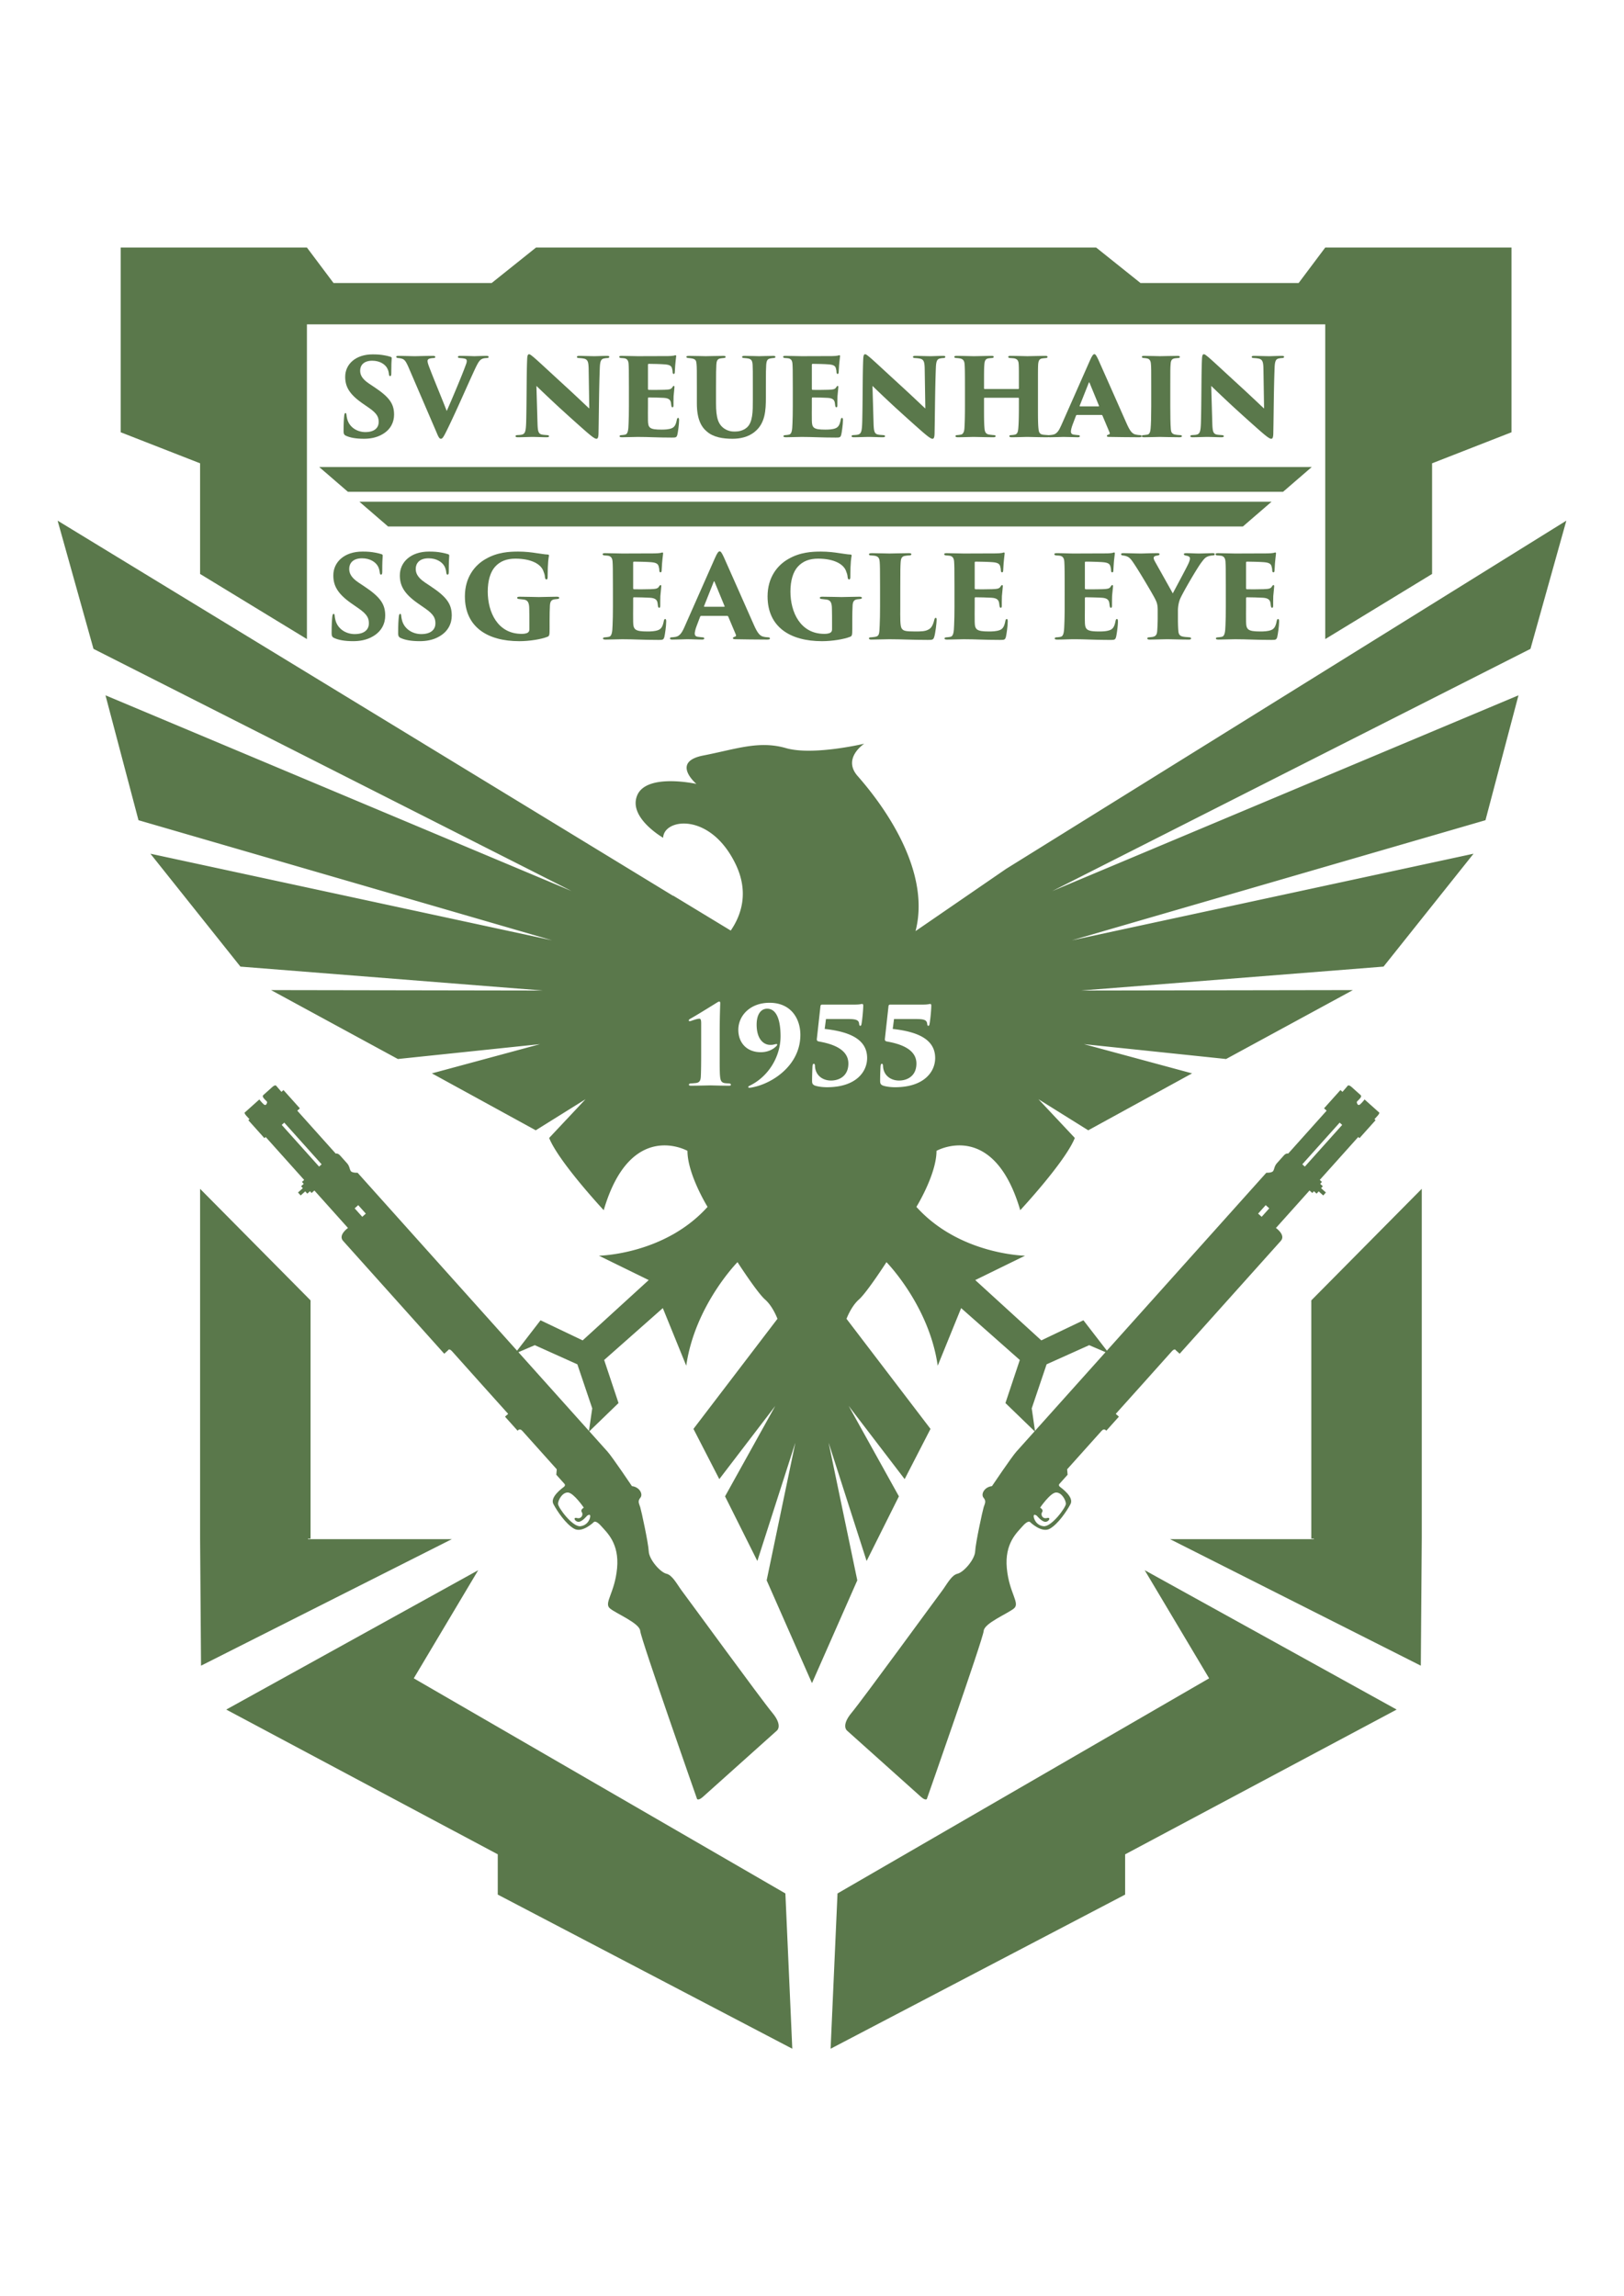
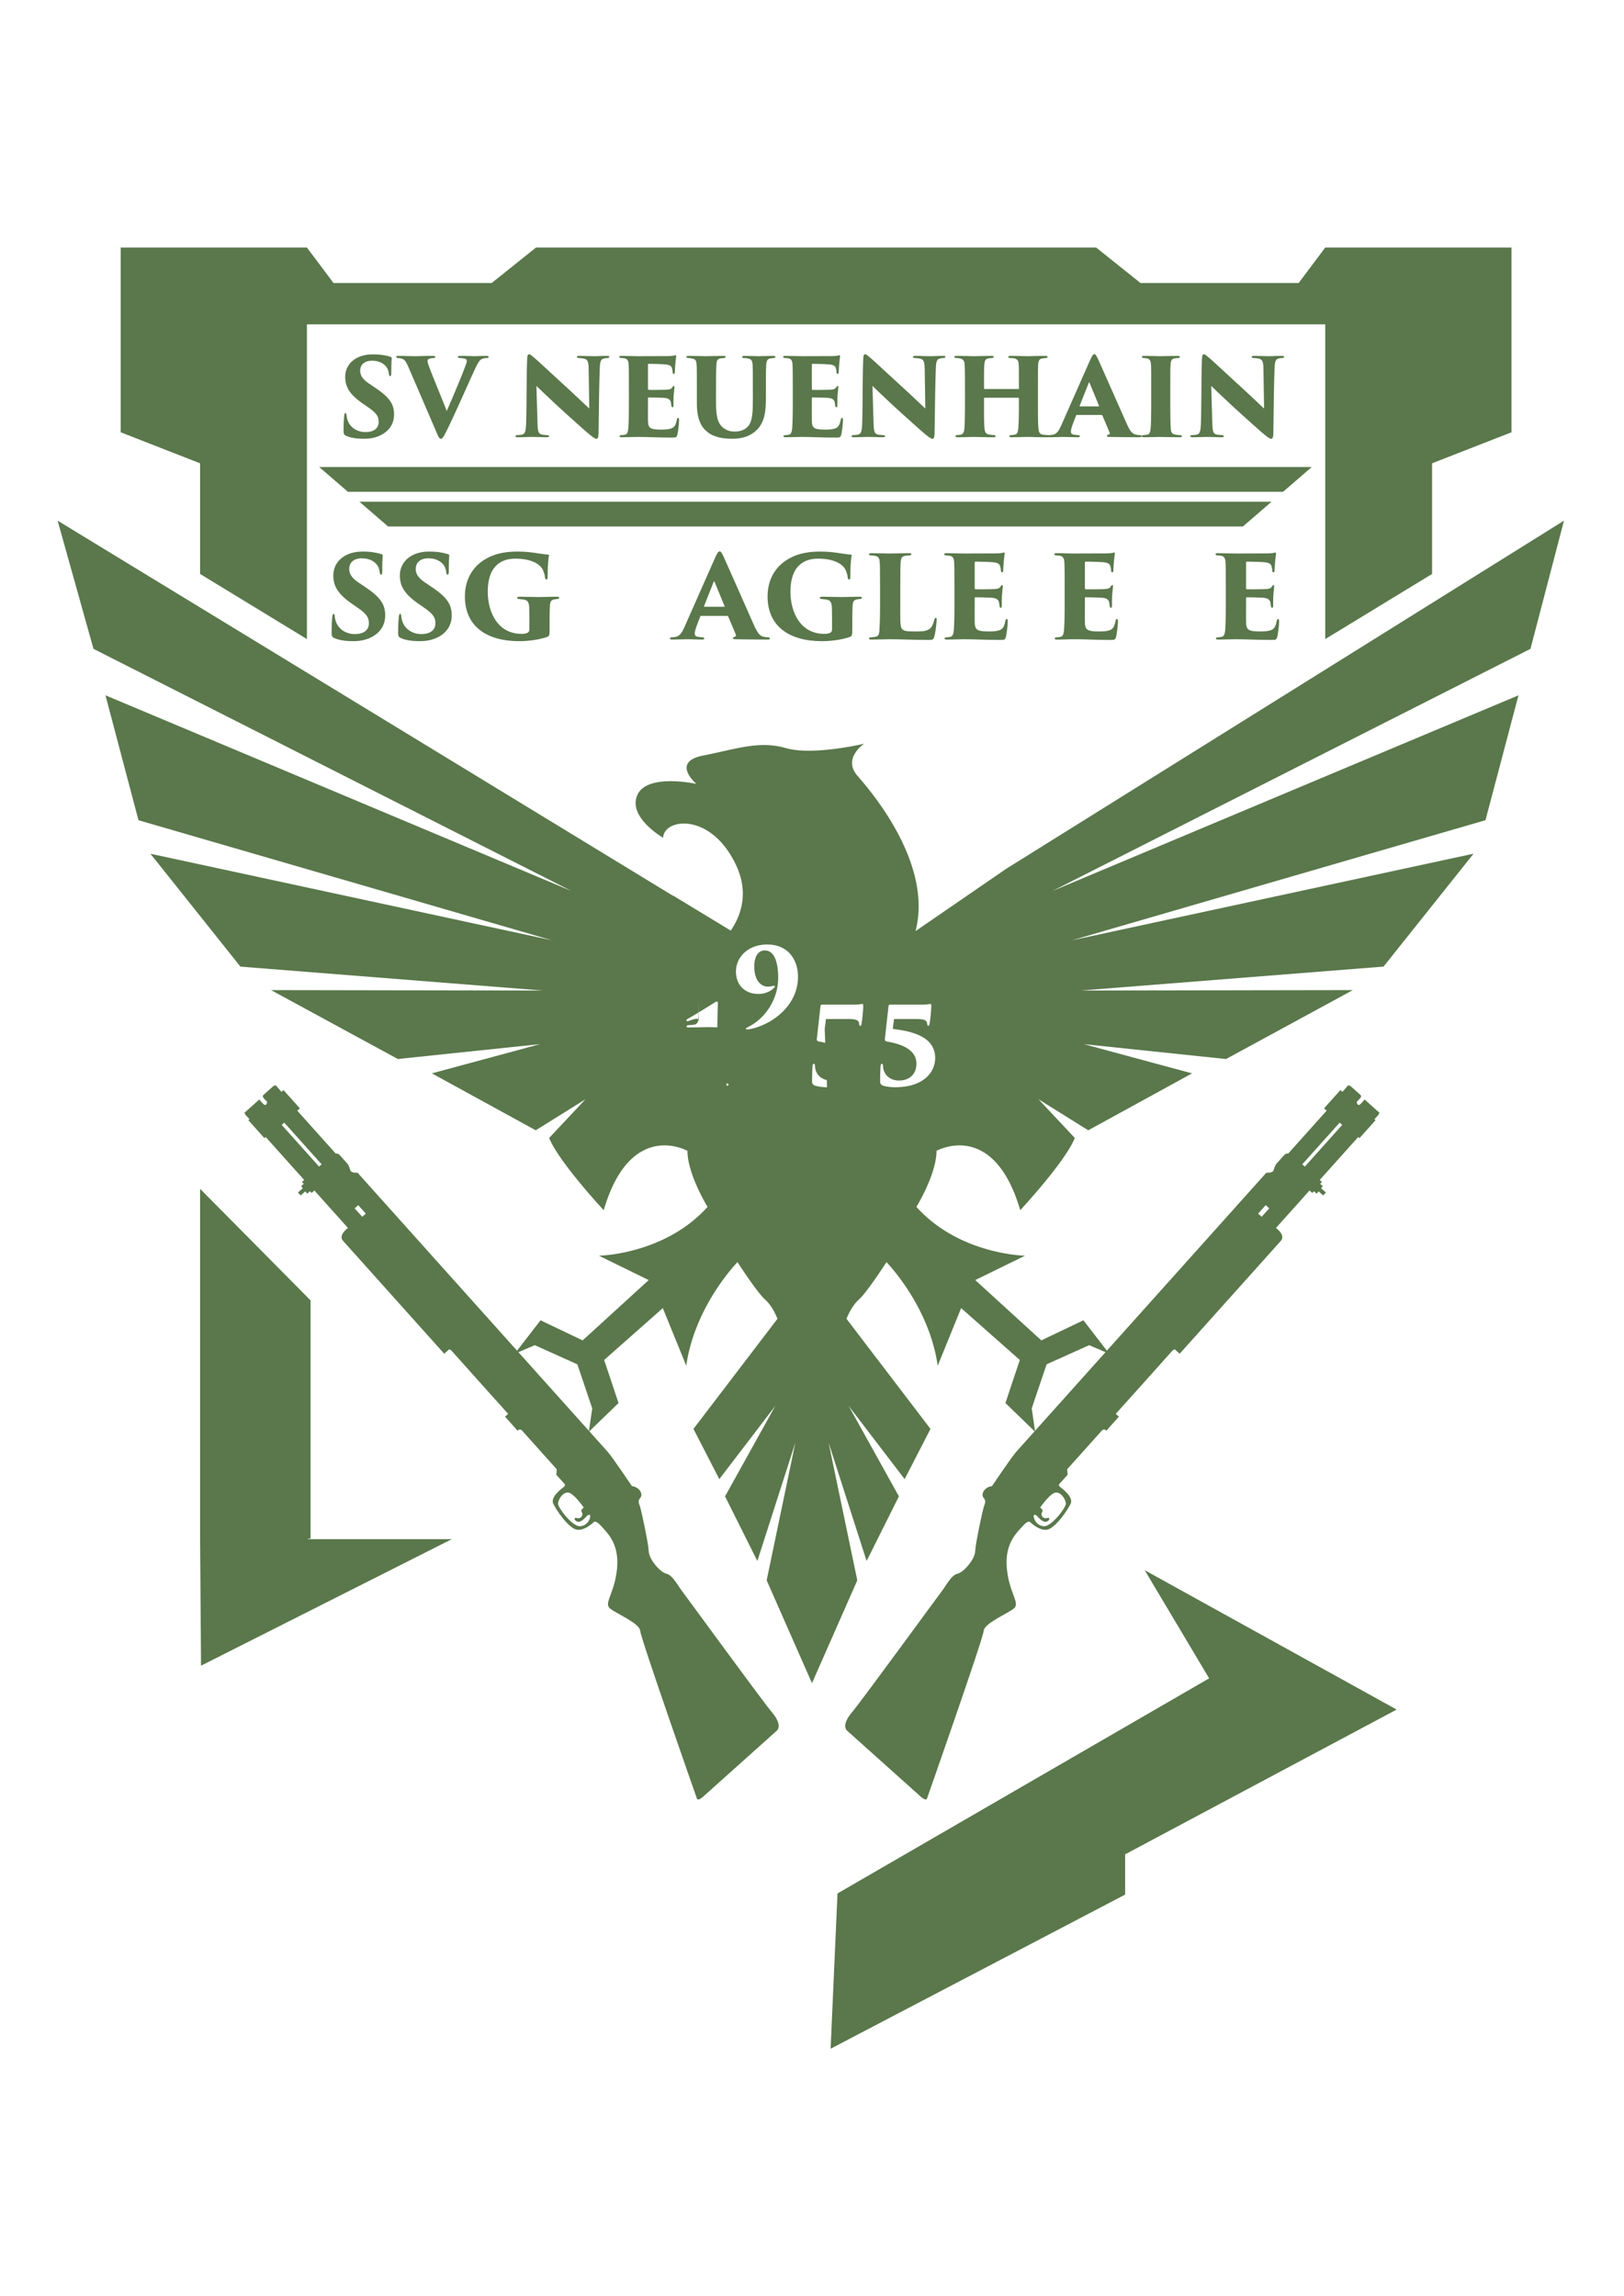
<svg xmlns="http://www.w3.org/2000/svg" data-bbox="39.825 171.129 1042.841 1245.182" width="1122.52" height="1587.4" viewBox="0 0 1122.52 1587.4" data-type="color">
  <g>
    <path d="M239.12 301.235c-1.266-.521-1.637-1.488-1.637-2.977 0-6.028.223-8.856.447-10.94.148-1.339.447-1.785.892-1.785.521 0 .596.669.67 1.265.075.744.149 1.413.373 2.306 1.265 6.103 6.846 9.6 12.651 9.6 7.07 0 9.228-3.645 9.228-6.846 0-3.126-.596-5.73-6.921-10.047l-4.615-3.2c-9.078-6.4-11.609-11.609-11.609-18.16 0-8.55 7.07-15.47 18.977-15.47 3.2 0 5.433.146 8.559.733 1.19.226 2.456.52 3.646.893.744.227.968.453.968 1.04-.15 2.386-.298 3.88-.298 10.498 0 1.34-.223 1.86-.82 1.86-.371 0-.668-.221-.818-1.413-.073-.744-.297-2.604-1.338-4.316-1.415-2.376-4.839-4.91-10.196-4.91-6.103 0-8.336 3.414-8.336 6.845 0 2.53.893 5.433 5.955 8.855l3.794 2.531c10.42 6.921 13.693 11.536 13.693 19.052 0 5.134-2.306 10.195-7.888 13.47-4.316 2.605-9.08 3.2-12.949 3.2-5.582 0-9.526-.744-12.427-2.084" fill="#5a784b" data-color="1" />
    <path d="M282.212 253.527c-2.084-4.614-2.904-5.28-5.434-5.8a8 8 0 0 0-1.712-.227c-.818-.146-1.19-.44-1.19-.813 0-.52.594-.667 1.562-.667 4.019 0 8.335.214 11.312.214 2.605 0 6.624-.214 12.43-.214 1.115 0 1.71.294 1.71.734 0 .453-.447.746-1.116.746-.893.08-1.339.08-2.01.227-1.934.293-2.233 1.12-2.233 1.866 0 .96.447 2.454 1.712 5.65 3.499 9.08 8.187 20.168 11.536 28.875 3.05-6.847 10.79-25.08 13.246-32.071.372-.827.596-1.787.596-2.454 0-.973-.446-1.493-1.786-1.72-.894-.226-2.158-.293-2.978-.373-.966-.066-1.338-.293-1.338-.746 0-.44.372-.734 1.637-.734 4.912 0 8.557.214 9.674.214s5.954-.214 8.262-.214c1.116 0 1.637.214 1.637.734s-.373.746-1.34.746c-.893.08-2.084.08-3.275.68-1.562.733-2.605 2.293-4.688 6.69-2.977 6.402-5.657 12.43-9.898 21.881-4.763 10.567-7.962 17.34-9.897 21.21-2.16 4.39-2.904 5.358-3.87 5.358-1.043 0-1.638-1.042-3.053-4.465z" fill="#5a784b" data-color="1" />
    <path d="M364.375 248.473c.075-2.24.372-3.573 1.265-3.573.596 0 .968.227 2.903 1.787 3.125 2.6 6.996 6.32 24.038 21.953 7.59 6.994 12.725 11.98 14.734 13.766l-.445-27.907c-.15-4.172-.521-6.106-3.499-6.626-1.041-.226-2.233-.293-3.274-.373-.968 0-1.34-.373-1.34-.746 0-.52.67-.734 1.489-.734 2.976 0 7.814.214 10.79.214 1.638 0 5.359-.214 8.484-.214 1.116 0 1.637.214 1.637.667 0 .373-.372.813-1.265.813-.966.08-1.338.08-1.86.227-2.456.293-3.2 1.56-3.424 6.173-.594 14.962-.594 29.846-.893 44.804 0 3.796-.52 4.615-1.488 4.615-1.19 0-3.497-1.787-8.334-6.028a1260 1260 0 0 1-16.075-14.438c-4.168-3.795-11.61-10.79-17.043-16.075l.744 25.377c.149 5.359.446 7.368 2.53 8.113 1.116.372 2.456.372 3.944.52 1.118.075 1.49.299 1.49.744 0 .596-.596.745-1.787.745-2.604 0-4.985-.149-9.6-.224-1.712 0-7.218.224-10.12.224-1.042 0-1.638-.149-1.638-.745 0-.445.372-.744 1.413-.744.67-.074 1.637-.074 2.457-.222 2.902-.447 3.274-2.308 3.498-9.228.372-15.332.222-33.267.669-42.865" fill="#5a784b" data-color="1" />
    <path d="M434.708 267.597c0-12.13-.076-13.617-.224-16.004-.15-2.16-.819-3.413-2.679-3.866-.67-.147-1.712-.147-2.456-.227-.968-.067-1.34-.373-1.34-.813 0-.453.447-.667 1.638-.667 4.24 0 7.813.214 11.089.214 1.562 0 19.795-.067 20.986-.067 1.488 0 3.274-.147 4.018-.307.522-.146.894-.293 1.191-.293.372 0 .447.293.447.667s-.15 1.12-.372 3.28c-.224 1.493-.372 4.093-.596 7.962 0 .595-.298 1.041-.744 1.041-.372 0-.67-.372-.744-1.041 0-.819-.075-1.563-.372-2.605-.372-1.718-1.34-2.678-4.912-2.97-2.456-.228-8.93-.374-11.163-.374-.446 0-.596.213-.596.733v16.38c0 .52.075.892.596.892 2.083.074 8.112 0 10.79-.075 3.647-.148 4.614-.37 5.434-1.71.447-.671.67-.969 1.041-.969.447 0 .447.447.447.894 0 .744-.372 3.422-.596 6.325-.075 1.712-.075 5.358-.075 6.177 0 .968-.222 1.415-.669 1.415-.521 0-.67-.522-.819-1.192-.073-.595-.149-1.116-.222-1.71-.298-2.16-1.34-3.425-4.987-3.648-2.084-.149-8.186-.298-10.493-.298-.372 0-.447.373-.447.968v5.134c0 2.53-.074 6.921 0 9.75.075 5.21 1.116 6.4 9.378 6.4 1.934 0 4.837-.074 6.92-.893s2.977-2.456 3.647-5.88q.223-1.338.894-1.338c.594 0 .669.744.669 1.637 0 2.903-.819 8.557-1.19 9.972-.522 1.934-1.043 2.01-3.797 2.01-10.27 0-15.851-.448-23.664-.448-3.499 0-6.624.224-10.717.224-1.34 0-1.786-.224-1.786-.745 0-.372.371-.744 1.488-.744.894-.074 1.638-.148 2.232-.297 2.084-.297 2.381-3.125 2.53-7.815.149-2.977.225-7.366.225-11.98z" fill="#5a784b" data-color="1" />
    <path d="M494.916 278.76c0 10.27 1.562 14.586 5.655 17.49 3.052 2.008 5.582 2.082 7.443 2.082 2.381 0 5.581-.521 8.186-2.753 4.167-3.572 4.167-11.386 4.167-19.052v-8.93c0-10.94 0-12.874-.148-15.257-.15-2.827-.745-4.093-3.201-4.533-.818-.16-1.264-.16-2.754-.307-.966 0-1.338-.293-1.338-.746 0-.44.372-.734 1.71-.734 4.243 0 8.783.214 9.974.214 1.34 0 6.177-.214 9.822-.214 1.117 0 1.564.214 1.564.734 0 .373-.297.68-1.265.746-.819.08-1.266.08-2.307.307-2.01.373-2.605 1.48-2.828 4.533-.15 2.383-.224 4.317-.224 15.257v7.293c0 8.484-.372 17.638-7.59 23.517-4.615 3.87-10.42 4.912-15.48 4.912-6.55 0-13.098-.968-17.712-4.987-3.945-3.273-6.92-8.706-6.92-19.423v-11.312c0-11.536 0-13.617-.225-16.004-.149-2.08-.596-3.053-2.306-3.573-.819-.293-2.53-.44-3.2-.52-1.118-.066-1.564-.373-1.564-.813 0-.453.596-.667 2.01-.667 3.2 0 10.716.214 11.385.214.596 0 9.452-.214 12.132-.214 1.265 0 1.637.214 1.637.667 0 .587-.372.747-1.34.813-.669.08-1.711.147-2.455.307-2.084.44-2.456 2-2.606 4.386-.148 2.38-.222 5.878-.222 15.404z" fill="#5a784b" data-color="1" />
    <path d="M547.982 267.597c0-12.13-.074-13.617-.222-16.004-.15-2.16-.82-3.413-2.68-3.866-.67-.147-1.712-.147-2.456-.227-.968-.067-1.339-.373-1.339-.813 0-.453.447-.667 1.636-.667 4.243 0 7.815.214 11.09.214 1.562 0 19.795-.067 20.987-.067 1.488 0 3.273-.147 4.017-.307.521-.146.893-.293 1.192-.293.37 0 .445.293.445.667s-.148 1.12-.37 3.28c-.225 1.493-.374 4.093-.598 7.962 0 .595-.296 1.041-.742 1.041-.374 0-.671-.372-.746-1.041 0-.819-.073-1.563-.37-2.605-.372-1.718-1.34-2.678-4.914-2.97-2.456-.228-8.93-.374-11.162-.374-.447 0-.596.213-.596.733v16.38c0 .52.075.892.596.892 2.084.074 8.112 0 10.79-.075 3.647-.148 4.615-.37 5.434-1.71.446-.671.669-.969 1.04-.969.448 0 .448.447.448.894 0 .744-.372 3.422-.595 6.325-.075 1.712-.075 5.358-.075 6.177 0 .968-.224 1.415-.67 1.415-.52 0-.668-.522-.82-1.192-.072-.595-.147-1.116-.222-1.71-.297-2.16-1.34-3.425-4.985-3.648-2.084-.149-8.188-.298-10.494-.298-.372 0-.447.373-.447.968v5.134c0 2.53-.073 6.921 0 9.75.075 5.21 1.117 6.4 9.377 6.4 1.935 0 4.837-.074 6.923-.893 2.082-.818 2.975-2.456 3.645-5.88q.224-1.338.893-1.338c.596 0 .67.744.67 1.637 0 2.903-.818 8.557-1.191 9.972-.52 1.934-1.042 2.01-3.795 2.01-10.27 0-15.851-.448-23.666-.448-3.497 0-6.624.224-10.717.224-1.339 0-1.785-.224-1.785-.745 0-.372.372-.744 1.488-.744.893-.074 1.637-.148 2.233-.297 2.084-.297 2.381-3.125 2.53-7.815.149-2.977.223-7.366.223-11.98z" fill="#5a784b" data-color="1" />
    <path d="M596.657 248.473c.075-2.24.37-3.573 1.264-3.573.595 0 .968.227 2.903 1.787 3.126 2.6 6.995 6.32 24.038 21.953 7.592 6.994 12.726 11.98 14.735 13.766l-.446-27.907c-.15-4.172-.522-6.106-3.499-6.626-1.041-.226-2.232-.293-3.273-.373-.968 0-1.34-.373-1.34-.746 0-.52.67-.734 1.488-.734 2.977 0 7.814.214 10.792.214 1.636 0 5.358-.214 8.482-.214 1.117 0 1.639.214 1.639.667 0 .373-.374.813-1.266.813-.968.08-1.34.08-1.86.227-2.457.293-3.2 1.56-3.424 6.173-.595 14.962-.595 29.846-.893 44.804 0 3.796-.521 4.615-1.488 4.615-1.19 0-3.498-1.787-8.334-6.028a1270 1270 0 0 1-16.076-14.438c-4.168-3.795-11.61-10.79-17.042-16.075l.744 25.377c.15 5.359.447 7.368 2.53 8.113 1.116.372 2.456.372 3.944.52 1.116.075 1.488.299 1.488.744 0 .596-.594.745-1.785.745-2.605 0-4.986-.149-9.601-.224-1.71 0-7.218.224-10.121.224-1.041 0-1.636-.149-1.636-.745 0-.445.37-.744 1.413-.744.67-.074 1.638-.074 2.456-.222 2.903-.447 3.275-2.308 3.497-9.228.372-15.332.224-33.267.671-42.865" fill="#5a784b" data-color="1" />
    <path d="M703.826 268.937c.223 0 .447-.15.447-.521v-1.563c0-11.536 0-12.806-.15-15.18-.149-2.16-.743-3.426-3.2-3.946-.595-.08-1.711-.147-2.604-.227-1.042 0-1.415-.44-1.415-.746 0-.44.373-.734 1.49-.734 4.315 0 11.012.214 11.758.214.669 0 9.227-.214 12.427-.214 1.116 0 1.488.294 1.488.734 0 .373-.372.746-1.114.746-1.267.147-1.714.147-2.607.307-1.935.293-2.53 1.56-2.752 3.933-.15 2.387-.15 4.321-.15 15.857v13.098c0 7.07 0 12.577.373 15.703.224 2.456.818 3.72 3.05 4.093 1.043.15 2.532.223 3.275.297.893 0 1.265.372 1.265.744 0 .521-.594.745-1.488.745-5.134 0-12.651-.224-13.99-.224-1.192 0-6.996.224-10.644.224-1.338 0-1.636-.373-1.636-.82 0-.37.447-.669 1.414-.669.744-.074 1.637-.148 2.307-.297 1.786-.372 2.232-1.787 2.456-4.168.296-3.125.447-7.815.447-14.884v-6.028c0-.297-.224-.446-.447-.446h-23.219c-.223 0-.447.074-.447.446v7.74c0 7.07.074 10.121.372 13.321.223 2.159.894 3.572 3.126 3.944a53 53 0 0 0 3.126.372c.819 0 1.413.224 1.413.744 0 .372-.372.745-1.488.745-4.242 0-13.025-.224-13.767-.224-.67 0-8.485.224-10.867.224-.818 0-1.636-.149-1.636-.67 0-.52.296-.819 1.264-.819.894-.074 1.34-.148 2.307-.297 1.787-.223 2.456-2.159 2.607-4.39.222-3.126.37-8.337.37-15.406v-12.949c0-11.535-.074-13.247-.222-15.633-.148-2.6-.968-4.013-3.574-4.386-.892-.147-1.264-.147-2.082-.227-1.34-.066-1.488-.44-1.488-.813 0-.52.818-.667 1.636-.667 4.316 0 10.046.214 11.758.214 2.828 0 9.08-.214 12.28-.214 1.34 0 1.562.294 1.562.734 0 .373-.446.746-1.34.746-.893.08-1.86.147-2.603.307-2.01.44-2.382 2.146-2.53 4.306-.224 2.386-.224 5.438-.224 14.74v1.563c0 .372.224.521.447.521z" fill="#5a784b" data-color="1" />
    <path d="M759.274 280.918c.447 0 .447-.223.372-.372l-6.549-15.926c-.222-.52-.372-.372-.521 0l-6.325 15.926c-.075.224.074.372.297.372zm-14.883 5.953c-.374 0-.522.15-.67.522l-2.308 6.102c-.744 1.935-1.19 3.87-1.19 4.763 0 1.414.67 2.084 2.232 2.233.818.15 2.01.223 2.605.297 1.116 0 1.339.372 1.339.744 0 .596-.595.745-1.562.745-3.349 0-5.88-.224-9.825-.224-.818 0-5.729.224-9.45.224-1.043 0-1.49-.298-1.49-.745 0-.595.522-.744 1.415-.744.894-.074 1.637-.148 2.381-.297 2.606-.521 4.094-2.828 5.656-6.4l19.872-44.95c1.413-3.2 2.23-4.32 3.05-4.32.744 0 1.414 1.04 2.679 3.72 1.936 4.172 14.438 32.676 19.498 43.987 2.53 5.804 4.167 7.59 6.773 7.963.819.223 1.712.223 2.382.297.966 0 1.413.299 1.413.744 0 .521-.52.745-1.935.745-7.294 0-15.777-.149-20.54-.224-1.191 0-1.638-.222-1.638-.669s.374-.744 1.042-.893c.82-.15 1.117-.67.893-1.34l-4.985-11.833c-.075-.297-.372-.447-.595-.447z" fill="#5a784b" data-color="1" />
    <path d="M795.741 267.597c0-11.536 0-13.697-.222-16.07-.148-2.094-.967-3.427-2.605-3.72-.52-.16-1.264-.227-2.232-.307-.894 0-1.414-.293-1.414-.813 0-.453.372-.667 1.636-.667 2.977 0 10.27.214 10.867.214.669 0 9.451-.214 12.13-.214 1.265 0 1.637.294 1.637.734 0 .6-.669.746-1.414.746-.744.08-1.191.08-2.159.227-1.935.373-2.679 1.333-2.827 4.013-.224 2.387-.224 4.321-.224 15.857v13.098c0 5.879.075 12.8.372 15.925.15 1.936.596 3.275 2.83 3.796.966.224 2.306.298 3.274.372 1.264 0 1.562.299 1.562.744 0 .372-.372.745-1.562.745-5.06 0-13.025-.224-13.694-.224-.372 0-8.187.224-10.717.224-1.19 0-1.785-.149-1.785-.745 0-.52.594-.744 1.488-.744.744-.074 1.489-.148 2.308-.297 1.562-.223 2.082-1.86 2.305-4.019.298-3.126.446-8.484.446-15.777z" fill="#5a784b" data-color="1" />
    <path d="M830.797 248.473c.074-2.24.372-3.573 1.265-3.573.595 0 .967.227 2.901 1.787 3.127 2.6 6.996 6.32 24.04 21.953 7.59 6.994 12.726 11.98 14.734 13.766l-.447-27.907c-.15-4.172-.52-6.106-3.498-6.626-1.042-.226-2.231-.293-3.274-.373-.966 0-1.34-.373-1.34-.746 0-.52.67-.734 1.49-.734 2.976 0 7.813.214 10.79.214 1.637 0 5.359-.214 8.484-.214 1.117 0 1.637.214 1.637.667 0 .373-.372.813-1.265.813-.968.08-1.34.08-1.861.227-2.455.293-3.199 1.56-3.423 6.173-.595 14.962-.595 29.846-.893 44.804 0 3.796-.52 4.615-1.488 4.615-1.19 0-3.498-1.787-8.335-6.028a1270 1270 0 0 1-16.075-14.438c-4.168-3.795-11.61-10.79-17.043-16.075l.746 25.377c.148 5.359.446 7.368 2.529 8.113 1.116.372 2.456.372 3.944.52 1.116.075 1.488.299 1.488.744 0 .596-.595.745-1.785.745-2.606 0-4.987-.149-9.602-.224-1.71 0-7.218.224-10.12.224-1.042 0-1.637-.149-1.637-.745 0-.445.371-.744 1.415-.744.668-.074 1.636-.074 2.455-.222 2.902-.447 3.274-2.308 3.497-9.228.373-15.332.224-33.267.67-42.865" fill="#5a784b" data-color="1" />
    <path d="M230.95 441.04c-1.344-.553-1.738-1.58-1.738-3.16 0-6.4.237-9.403.474-11.615.158-1.423.474-1.897.948-1.897.554 0 .632.712.71 1.344.08.789.16 1.501.397 2.449 1.343 6.48 7.269 10.193 13.433 10.193 7.506 0 9.797-3.872 9.797-7.27 0-3.318-.63-6.083-7.348-10.667l-4.9-3.397c-9.64-6.796-12.326-12.328-12.326-19.28 0-9.089 7.508-16.437 20.15-16.437 3.397 0 5.768.158 9.087.79 1.265.237 2.607.553 3.871.95.791.236 1.028.472 1.028 1.104-.158 2.53-.317 4.11-.317 11.143 0 1.422-.236 1.974-.868 1.974-.396 0-.712-.236-.87-1.5-.078-.79-.315-2.766-1.422-4.583-1.501-2.53-5.136-5.216-10.825-5.216-6.48 0-8.85 3.636-8.85 7.27 0 2.687.948 5.768 6.32 9.404l4.031 2.685c11.063 7.35 14.539 12.248 14.539 20.229 0 5.452-2.45 10.826-8.376 14.302-4.583 2.766-9.64 3.398-13.75 3.398-5.926 0-10.114-.79-13.195-2.212" fill="#5a784b" data-color="1" />
    <path d="M276.933 441.04c-1.344-.553-1.739-1.58-1.739-3.16 0-6.4.238-9.403.475-11.615.157-1.423.473-1.897.948-1.897.553 0 .632.712.71 1.344.08.789.16 1.501.395 2.449 1.344 6.48 7.27 10.193 13.435 10.193 7.506 0 9.798-3.872 9.798-7.27 0-3.318-.633-6.083-7.349-10.667l-4.9-3.397c-9.64-6.796-12.326-12.328-12.326-19.28 0-9.089 7.506-16.437 20.149-16.437 3.398 0 5.769.158 9.087.79 1.264.237 2.608.553 3.872.95.79.236 1.028.472 1.028 1.104-.158 2.53-.317 4.11-.317 11.143 0 1.422-.236 1.974-.87 1.974-.394 0-.71-.236-.867-1.5-.08-.79-.316-2.766-1.423-4.583-1.501-2.53-5.136-5.216-10.825-5.216-6.48 0-8.85 3.636-8.85 7.27 0 2.687.947 5.768 6.32 9.404l4.03 2.685c11.064 7.35 14.54 12.248 14.54 20.229 0 5.452-2.45 10.826-8.376 14.302-4.583 2.766-9.64 3.398-13.75 3.398-5.926 0-10.114-.79-13.195-2.212" fill="#5a784b" data-color="1" />
    <path d="M379.887 434.56c0 4.663-.158 5.138-1.58 5.691-4.188 1.659-12.248 3.002-19.36 3.002-22.205 0-37.612-9.956-37.612-30.974 0-13.196 6.874-21.573 14.222-25.761 8.14-4.82 16.673-5.215 22.68-5.215 4.82 0 9.402.554 12.8 1.107 2.686.315 5.294.87 7.586.948.71 0 .869.316.789 1.027-.157.79-.868 4.03-.868 14.54 0 1.263-.316 1.66-.87 1.66s-.869-.634-.947-1.266c-.16-1.185-.16-2.055-.95-3.95-1.501-5.374-8.534-9.167-19.517-9.167-5.847 0-10.589 1.66-14.145 5.69-3.08 3.476-4.977 9.324-4.977 17.068 0 14.144 6.796 29.235 23.389 29.235 1.107 0 3.24-.078 4.425-.946q.948-.713.948-2.135v-4.82c0-3.238 0-6.32-.078-9.245 0-4.504-1.027-6.162-3.715-6.558-1.027-.158-2.055-.238-3.397-.395-.632 0-1.264-.316-1.264-.79s.394-.791 1.658-.791c5.136 0 11.221.237 13.355.237 2.845 0 7.98-.237 12.247-.237 1.186 0 1.818.158 1.818.79 0 .554-.474.712-1.264.791-.316 0-1.343.157-2.134.237-1.896.395-2.765 1.264-3.002 4.03-.159 2.527-.237 6.638-.237 10.509z" fill="#5a784b" data-color="1" />
-     <path d="M423.65 405.324c0-12.88-.078-14.46-.237-16.989-.157-2.29-.869-3.634-2.844-4.109-.711-.157-1.817-.157-2.607-.236-1.027-.079-1.422-.396-1.422-.87s.474-.71 1.738-.71c4.503 0 8.297.236 11.774.236 1.659 0 21.018-.079 22.283-.079 1.58 0 3.476-.157 4.267-.316.553-.158.948-.316 1.264-.316.396 0 .475.316.475.711 0 .396-.16 1.185-.396 3.477-.236 1.58-.395 4.347-.632 8.455 0 .632-.316 1.106-.791 1.106-.395 0-.71-.394-.79-1.106 0-.87-.078-1.659-.394-2.765-.396-1.818-1.423-2.844-5.216-3.162-2.607-.236-9.482-.394-11.853-.394-.473 0-.632.237-.632.79v17.384c0 .553.079.948.632.948 2.213.078 8.613 0 11.458-.079 3.872-.158 4.899-.394 5.768-1.817.475-.71.712-1.028 1.107-1.028.473 0 .473.475.473.95 0 .789-.394 3.634-.632 6.715-.078 1.817-.078 5.69-.078 6.559 0 1.028-.238 1.5-.711 1.5-.553 0-.712-.552-.87-1.263-.078-.632-.158-1.185-.237-1.817-.316-2.292-1.422-3.635-5.294-3.872-2.212-.159-8.692-.316-11.141-.316-.396 0-.475.394-.475 1.026v5.454c0 2.686-.079 7.347 0 10.35.079 5.532 1.185 6.796 9.957 6.796 2.055 0 5.136-.079 7.348-.948 2.213-.87 3.161-2.608 3.872-6.243q.238-1.422.95-1.422c.631 0 .71.79.71 1.738 0 3.082-.87 9.088-1.265 10.59-.552 2.054-1.106 2.133-4.03 2.133-10.905 0-16.83-.475-25.127-.475-3.715 0-7.033.237-11.378.237-1.423 0-1.898-.237-1.898-.79 0-.395.396-.79 1.58-.79.95-.08 1.74-.158 2.372-.316 2.212-.316 2.528-3.32 2.685-8.297.16-3.161.238-7.822.238-12.722z" fill="#5a784b" data-color="1" />
    <path d="M500.45 419.47c.473 0 .473-.238.395-.395l-6.953-16.91c-.238-.554-.396-.395-.554 0l-6.717 16.91c-.078.236.079.394.316.394zm-15.803 6.32c-.396 0-.554.158-.712.554l-2.45 6.48c-.79 2.054-1.264 4.107-1.264 5.057 0 1.501.711 2.212 2.37 2.37.869.158 2.134.236 2.766.316 1.186 0 1.423.395 1.423.79 0 .632-.632.79-1.66.79-3.556 0-6.243-.237-10.43-.237-.87 0-6.084.237-10.036.237-1.106 0-1.58-.316-1.58-.79 0-.632.553-.79 1.501-.79.948-.08 1.739-.158 2.53-.316 2.765-.553 4.345-3.002 6.005-6.795l21.098-47.729c1.5-3.397 2.369-4.582 3.24-4.582.789 0 1.5 1.106 2.843 3.95 2.055 4.426 15.33 34.69 20.703 46.7 2.686 6.164 4.425 8.06 7.19 8.456.87.236 1.819.236 2.53.316 1.026 0 1.5.316 1.5.79 0 .553-.553.79-2.054.79-7.744 0-16.752-.158-21.809-.237-1.264 0-1.738-.237-1.738-.71 0-.475.396-.791 1.106-.949.87-.158 1.186-.712.948-1.422l-5.293-12.564c-.08-.317-.396-.475-.633-.475z" fill="#5a784b" data-color="1" />
    <path d="M589.101 434.56c0 4.663-.157 5.138-1.58 5.691-4.188 1.659-12.247 3.002-19.36 3.002-22.204 0-37.612-9.956-37.612-30.974 0-13.196 6.875-21.573 14.223-25.761 8.14-4.82 16.673-5.215 22.68-5.215 4.819 0 9.402.554 12.799 1.107 2.688.315 5.294.87 7.586.948.711 0 .87.316.79 1.027-.158.79-.868 4.03-.868 14.54 0 1.263-.316 1.66-.87 1.66s-.87-.634-.948-1.266c-.158-1.185-.158-2.055-.948-3.95-1.502-5.374-8.535-9.167-19.518-9.167-5.848 0-10.589 1.66-14.145 5.69-3.081 3.476-4.977 9.324-4.977 17.068 0 14.144 6.796 29.235 23.389 29.235 1.105 0 3.24-.078 4.425-.946q.949-.713.95-2.135v-4.82c0-3.238 0-6.32-.08-9.245 0-4.504-1.027-6.162-3.714-6.558-1.028-.158-2.055-.238-3.399-.395-.632 0-1.264-.316-1.264-.79s.395-.791 1.66-.791c5.136 0 11.22.237 13.355.237 2.842 0 7.98-.237 12.246-.237 1.187 0 1.817.158 1.817.79 0 .554-.473.712-1.264.791-.316 0-1.343.157-2.133.237-1.896.395-2.766 1.264-3.002 4.03-.16 2.527-.238 6.638-.238 10.509z" fill="#5a784b" data-color="1" />
    <path d="M622.282 419.31c0 7.982-.238 13.67 1.106 15.33 1.106 1.502 2.607 1.897 9.166 1.897 4.345 0 6.874-.079 9.086-1.264 1.897-.87 3.241-2.924 4.11-6.637.237-.87.395-1.502 1.027-1.502.553 0 .632.395.632 1.502 0 1.817-.87 9.323-1.66 11.615-.63 2.055-1.264 2.134-4.424 2.134-10.905 0-18.254-.475-26.63-.475-3.713 0-7.98.237-12.326.237-1.107 0-1.739-.158-1.739-.869 0-.473.475-.71 1.58-.71.95-.08 1.818-.16 2.688-.317 2.843-.474 2.923-1.897 3.16-8.218.159-3.161.236-7.901.236-12.801v-13.908c0-12.88-.077-14.302-.236-16.83-.159-2.213-.712-3.556-2.686-4.11-.711-.237-1.898-.315-3.083-.394-.87 0-1.659-.159-1.659-.79s.79-.79 2.37-.79c4.505 0 8.614.236 11.695.236.71 0 10.51-.236 13.355-.236 1.42 0 1.897.236 1.897.71 0 .711-.79.87-1.897.87-.791.079-1.582.079-2.687.316-2.133.395-2.687 1.896-2.845 4.663-.158 2.528-.236 4.108-.236 17.146z" fill="#5a784b" data-color="1" />
    <path d="M659.73 405.324c0-12.88-.078-14.46-.237-16.989-.157-2.29-.87-3.634-2.845-4.109-.711-.157-1.816-.157-2.607-.236-1.028-.079-1.423-.396-1.423-.87s.475-.71 1.738-.71c4.505 0 8.298.236 11.774.236 1.659 0 21.02-.079 22.283-.079 1.582 0 3.478-.157 4.267-.316.553-.158.948-.316 1.265-.316.395 0 .474.316.474.711 0 .396-.158 1.185-.395 3.477-.237 1.58-.396 4.347-.632 8.455 0 .632-.317 1.106-.79 1.106-.395 0-.711-.394-.791-1.106 0-.87-.079-1.659-.395-2.765-.395-1.818-1.421-2.844-5.214-3.162-2.608-.236-9.483-.394-11.855-.394-.473 0-.63.237-.63.79v17.384c0 .553.078.948.63.948 2.215.078 8.613 0 11.459-.079 3.871-.158 4.9-.394 5.767-1.817.475-.71.712-1.028 1.107-1.028.475 0 .475.475.475.95 0 .789-.395 3.634-.632 6.715-.079 1.817-.079 5.69-.079 6.559 0 1.028-.237 1.5-.712 1.5-.553 0-.71-.552-.87-1.263-.078-.632-.157-1.185-.237-1.817-.316-2.292-1.42-3.635-5.293-3.872-2.213-.159-8.693-.316-11.142-.316-.395 0-.474.394-.474 1.026v5.454c0 2.686-.08 7.347 0 10.35.08 5.532 1.184 6.796 9.958 6.796 2.053 0 5.134-.079 7.347-.948 2.212-.87 3.16-2.608 3.872-6.243q.238-1.422.947-1.422c.633 0 .713.79.713 1.738 0 3.082-.87 9.088-1.265 10.59-.553 2.054-1.107 2.133-4.03 2.133-10.904 0-16.83-.475-25.128-.475-3.713 0-7.032.237-11.378.237-1.422 0-1.898-.237-1.898-.79 0-.395.396-.79 1.582-.79.948-.08 1.738-.158 2.37-.316 2.212-.316 2.53-3.32 2.687-8.297.159-3.161.237-7.822.237-12.722z" fill="#5a784b" data-color="1" />
    <path d="M735.895 405.324c0-12.88-.079-14.46-.237-16.989-.158-2.29-.87-3.634-2.846-4.109-.71-.157-1.816-.157-2.606-.236-1.028-.079-1.423-.396-1.423-.87s.475-.71 1.737-.71c4.506 0 8.299.236 11.775.236 1.658 0 21.02-.079 22.283-.079 1.582 0 3.477-.157 4.267-.316.553-.158.948-.316 1.265-.316.395 0 .473.316.473.711 0 .396-.157 1.185-.394 3.477-.236 1.58-.396 4.347-.632 8.455 0 .632-.318 1.106-.79 1.106-.396 0-.712-.394-.792-1.106a9.3 9.3 0 0 0-.394-2.765c-.395-1.818-1.421-2.844-5.215-3.162-2.608-.236-9.482-.394-11.854-.394-.473 0-.63.237-.63.79v17.384c0 .553.078.948.63.948 2.215.078 8.613 0 11.458-.079 3.872-.158 4.9-.394 5.768-1.817.475-.71.712-1.028 1.107-1.028.474 0 .474.475.474.95 0 .789-.394 3.634-.632 6.715-.078 1.817-.078 5.69-.078 6.559 0 1.028-.238 1.5-.71 1.5-.556 0-.713-.552-.872-1.263-.078-.632-.157-1.185-.237-1.817-.316-2.292-1.421-3.635-5.293-3.872-2.212-.159-8.693-.316-11.142-.316-.395 0-.474.394-.474 1.026v5.454c0 2.686-.08 7.347 0 10.35.079 5.532 1.184 6.796 9.957 6.796 2.054 0 5.135-.079 7.348-.948 2.212-.87 3.16-2.608 3.872-6.243q.237-1.422.948-1.422c.632 0 .712.79.712 1.738 0 3.082-.87 9.088-1.265 10.59-.554 2.054-1.107 2.133-4.03 2.133-10.905 0-16.831-.475-25.128-.475-3.713 0-7.032.237-11.379.237-1.42 0-1.897-.237-1.897-.79 0-.395.396-.79 1.581-.79.948-.08 1.739-.158 2.371-.316 2.212-.316 2.53-3.32 2.687-8.297.158-3.161.237-7.822.237-12.722z" fill="#5a784b" data-color="1" />
-     <path d="M800.208 421.681c0-4.266-.87-5.846-2.212-8.454-2.925-5.374-10.748-18.412-13.433-22.442-3.003-4.583-3.873-5.61-6.401-6.4-.475-.159-1.423-.316-2.055-.395-.79-.079-1.185-.396-1.185-.87 0-.553.632-.71 1.581-.71 3.239 0 9.165.236 12.168.236 1.343 0 6.322-.236 11.3-.236.869 0 1.501.157 1.501.632 0 .632-.396.79-1.58 1.027-2.133.237-2.45 1.026-2.45 1.658 0 .554.237 1.266.79 2.292 1.265 2.292 11.142 19.834 12.406 22.205 4.82-9.088 9.088-16.989 10.59-20.15.789-1.659 1.263-3.003 1.263-4.03 0-.869-.474-1.58-2.845-1.975-.71-.158-1.344-.395-1.344-.948 0-.475.475-.71 1.739-.71 3.241 0 5.926.235 8.929.235 1.107 0 7.586-.236 9.088-.236.948 0 1.58.157 1.58.71 0 .633-.554.87-1.58.87a13.3 13.3 0 0 0-3.083.632c-2.212.87-3.002 2.213-4.424 4.03-2.686 3.32-13.987 22.679-15.093 25.997-1.185 3.319-1.264 6.4-1.264 7.507v5.61c0 1.264 0 4.504.238 7.823.157 1.974.314 3.95 3.24 4.504 1.42.316 3.002.316 4.345.474.948.079 1.265.316 1.265.87 0 .394-.396.71-1.581.71-5.69 0-12.25-.237-14.856-.237-2.29 0-8.692.237-12.248.237-1.106 0-1.58-.316-1.58-.869 0-.395.474-.71 1.423-.71 1.264-.16 2.055-.16 2.765-.397 2.055-.553 2.528-1.976 2.687-4.266.236-3.319.316-6.875.316-8.139z" fill="#5a784b" data-color="1" />
    <path d="M847.295 405.324c0-12.88-.078-14.46-.236-16.989-.159-2.29-.87-3.634-2.845-4.109-.711-.157-1.818-.157-2.607-.236-1.028-.079-1.424-.396-1.424-.87s.476-.71 1.739-.71c4.505 0 8.298.236 11.774.236 1.659 0 21.02-.079 22.283-.079 1.582 0 3.476-.157 4.267-.316.553-.158.948-.316 1.264-.316.395 0 .475.316.475.711 0 .396-.158 1.185-.395 3.477-.237 1.58-.396 4.347-.633 8.455 0 .632-.316 1.106-.79 1.106-.394 0-.712-.394-.79-1.106 0-.87-.079-1.659-.395-2.765-.395-1.818-1.421-2.844-5.215-3.162-2.607-.236-9.483-.394-11.854-.394-.473 0-.63.237-.63.79v17.384c0 .553.078.948.63.948 2.213.078 8.613 0 11.458-.079 3.872-.158 4.9-.394 5.768-1.817.475-.71.711-1.028 1.107-1.028.475 0 .475.475.475.95 0 .789-.395 3.634-.632 6.715-.08 1.817-.08 5.69-.08 6.559 0 1.028-.236 1.5-.711 1.5-.553 0-.71-.552-.87-1.263-.08-.632-.157-1.185-.237-1.817-.316-2.292-1.42-3.635-5.294-3.872-2.212-.159-8.692-.316-11.141-.316-.395 0-.474.394-.474 1.026v5.454c0 2.686-.08 7.347 0 10.35.08 5.532 1.184 6.796 9.956 6.796 2.054 0 5.136-.079 7.35-.948 2.211-.87 3.16-2.608 3.87-6.243q.239-1.422.948-1.422c.633 0 .712.79.712 1.738 0 3.082-.87 9.088-1.264 10.59-.553 2.054-1.107 2.133-4.03 2.133-10.904 0-16.83-.475-25.128-.475-3.713 0-7.032.237-11.378.237-1.422 0-1.898-.237-1.898-.79 0-.395.396-.79 1.582-.79.948-.08 1.737-.158 2.37-.316 2.212-.316 2.528-3.32 2.687-8.297.158-3.161.236-7.822.236-12.722z" fill="#5a784b" data-color="1" />
-     <path d="m330.534 1085.495-174.155 96.346 187.675 100.077v27.833l203.579 106.56-4.77-107.355L286 1160.246z" fill="#5a784b" data-color="1" />
    <path d="m791.223 1085.495 174.156 96.346-187.676 100.077v27.833l-203.579 106.56 4.77-107.355 256.862-148.71z" fill="#5a784b" data-color="1" />
-     <path d="M906.376 898.968v164.666h1.747v.39h-99.405L982.08 1151.5l.651-87.866V821.842z" fill="#5a784b" data-color="1" />
    <path d="M212.91 1064.024v-.39h1.747V898.968l-76.354-77.126v241.792l.65 87.866 173.362-87.476z" fill="#5a784b" data-color="1" />
    <path d="m916.02 171.129-18.39 24.52H788.312l-30.65-24.52h-387.16l-30.65 24.52H230.537l-18.39-24.52H83.416v127.705l54.886 21.455v76.495l73.842 45.018V224.247H916.02v217.555l73.842-45.018V320.29l54.885-21.455V171.129z" fill="#5a784b" data-color="1" />
    <path d="m196.488 776.087 25.82 28.814-1.756 1.575-25.82-28.814zm51.115 57.043 5.248 5.857-2.46 2.204-5.248-5.858zm145.005 198.663c3.923.214 10.935 10.474 10.935 10.474s-2.598 1.343-1.394 3.08c1.205 1.736-.268 4.885-3.306 4.088s-1.584 2.474.934 2.613c2.517.137 5.982-4.165 5.982-4.165s1.94-1.527 2.195-.066c.254 1.463-1.445 6.716-6.859 7.274s-15.403-12.948-15.374-15.508 2.964-8.005 6.887-7.79M184.63 762.146c-.19.732-.816 2.703-2.443 1.203-1.625-1.5-2.938-3.28-2.938-3.28l-9.761 8.747s-1.234.155.545 2.258c1.777 2.101 2.42 2.582 2.42 2.582l-.82.735 11.125 12.416.879-.787 26.607 29.693-1.523 1.364 1.207 1.346-1.815 1.627 1.207 1.348-3.338 2.99 1.837 2.051 3.162-2.835 1.416 1.582 1.875-1.679 1.103 1.23 1.932-1.733 23.214 25.905s-7.006 4.87-3.367 8.93l69.902 78.01 2.675-2.397s.635-1.766 2.99.98 38.52 42.987 38.52 42.987l-2.167 1.942 8.712 9.722s1.337-2.043 3.226.065l23.825 26.589-.317 3.77 5.773 6.442s.67.982-.437 1.869c-1.107.885-9.91 7.086-7.339 11.961 2.573 4.875 8.599 13.836 14.325 17.046 5.727 3.21 13.734-4.705 13.734-4.705s1.354-1.319 5.126 3.01c3.773 4.327 12.442 11.763 10.827 29.05s-9.443 24.09-4.86 27.797 20.49 10.148 20.864 15.514c.373 5.367 39.296 116.206 39.296 116.206s.932 1.276 4.095-1.558l51.068-45.763s4.341-3.325-3.184-12.351c-7.524-9.025-58.903-79.558-62.228-83.9-3.326-4.34-6.662-11.206-10.916-12.18-4.253-.976-11.994-9.808-12.249-15.493-.253-5.687-5.114-28.08-5.873-30.497-.758-2.419-2.001-4.12.062-6.532 2.062-2.41-.483-7.452-5.798-8.04 0 0-13.525-20.12-16.883-23.868l-26.869-29.986-145.894-162.81s-3.725.24-4.689-1.149c-.962-1.39-.709-3.305-2.668-5.492l-4.758-5.31s-1.392-1.71-2.975-1.276l-26.59-29.674 1.796-1.61-11.334-12.648-1.407 1.258-3.35-3.896s-.58-1.59-2.923.508l-6.17 5.528s-1.146.605.245 2.315 2.481 2.141 2.293 2.873" fill="#5a784b" data-color="1" />
    <path d="m927.73 777.662-25.82 28.814-1.757-1.575 25.82-28.814zm-50.412 57.671-5.248 5.858-2.46-2.204 5.248-5.857zm-140.578 204.25c.03 2.56-9.96 16.065-15.374 15.508s-7.112-5.81-6.859-7.274c.255-1.46 2.195.066 2.195.066s3.465 4.302 5.983 4.165c2.517-.139 3.971-3.41.933-2.613-3.037.797-4.51-2.352-3.305-4.088s-1.394-3.08-1.394-3.08 7.01-10.26 10.935-10.474 6.858 5.23 6.886 7.79m203.384-280.31c1.392-1.71.246-2.315.246-2.315l-6.17-5.528c-2.342-2.098-2.923-.508-2.923-.508l-3.35 3.896-1.406-1.258-11.336 12.649 1.796 1.609-26.59 29.674c-1.583-.434-2.973 1.276-2.973 1.276l-4.759 5.31c-1.96 2.187-1.705 4.103-2.669 5.492s-4.69 1.148-4.69 1.148l-145.892 162.81-26.87 29.987c-3.358 3.748-16.883 23.868-16.883 23.868-5.313.588-7.859 5.63-5.796 8.04 2.063 2.412.819 4.113.06 6.532-.759 2.417-5.62 24.81-5.873 30.497-.254 5.685-7.995 14.517-12.248 15.492s-7.589 7.842-10.916 12.182-54.704 74.874-62.229 83.899-3.184 12.351-3.184 12.351l51.068 45.763c3.163 2.834 4.096 1.558 4.096 1.558s38.922-110.839 39.297-116.206c.373-5.366 16.282-11.806 20.863-15.514 4.583-3.708-3.244-10.51-4.86-27.796-1.616-17.288 7.055-24.724 10.827-29.052s5.125-3.009 5.125-3.009 8.008 7.915 13.734 4.705c5.728-3.21 11.752-12.171 14.325-17.046s-6.232-11.076-7.338-11.961c-1.107-.887-.436-1.87-.436-1.87l5.773-6.442-.319-3.769 23.826-26.589c1.89-2.109 3.227-.065 3.227-.065l8.71-9.722-2.166-1.942s36.164-40.24 38.52-42.987 2.99-.98 2.99-.98l2.675 2.396 69.903-78.008c3.638-4.06-3.367-8.93-3.367-8.93l23.213-25.906 1.933 1.732 1.101-1.229 1.875 1.679 1.417-1.582 3.163 2.835 1.836-2.05-3.337-2.991 1.206-1.348-1.816-1.627 1.208-1.346-1.524-1.364 26.608-29.693.878.787 11.127-12.416-.82-.735s.64-.481 2.42-2.582c1.777-2.103.544-2.258.544-2.258l-9.762-8.747s-1.313 1.78-2.938 3.28-2.253-.471-2.441-1.203c-.19-.732.9-1.163 2.291-2.873" fill="#5a784b" data-color="1" />
    <path d="M786.395 322.856H220.642l19.837 17.131h646.38l19.837-17.131z" fill="#5a784b" data-color="1" />
    <path d="M782.792 346.84H248.414l19.837 17.13h590.837l19.837-17.13z" fill="#5a784b" data-color="1" />
-     <path d="M618.698 751.612c-3.425 0-6.85-.522-8.712-1.267-1.49-.819-1.637-1.564-1.637-3.425 0-2.383.146-7.445.297-9.979.15-.965.37-1.564.892-1.564s.823.672.823 1.418c.146 6.329 4.985 10.198 11.089 10.198 5.661 0 11.99-3.124 11.99-11.762 0-11.095-13.851-13.997-20.102-15.187-1.116-.15-1.788-.521-1.715-1.714l2.46-22.262c.074-1.194.371-1.564 1.263-1.564h21.666c2.085 0 3.425-.072 4.395-.224.594-.074 1.116-.224 1.34-.224.52 0 .969 0 .969 1.193 0 2.31-.521 8.712-1.193 12.581-.074.375-.224 1.34-.819 1.34-.521 0-.672-.37-.819-1.263-.224-2.382-1.417-3.425-7.298-3.425h-15.634l-.892 6.85c17.792 1.935 29.335 7.446 29.335 20.103 0 9.677-7.893 20.177-27.698 20.177m-47.035 0c-3.425 0-6.85-.522-8.71-1.267-1.491-.819-1.638-1.564-1.638-3.425 0-2.383.147-7.445.298-9.979.15-.965.37-1.564.892-1.564s.817.672.817 1.418c.152 6.329 4.99 10.198 11.094 10.198 5.661 0 11.99-3.124 11.99-11.762 0-11.095-13.851-13.997-20.101-15.187-1.116-.15-1.788-.521-1.716-1.714l2.46-22.262c.073-1.194.37-1.564 1.262-1.564h21.668c2.085 0 3.425-.072 4.394-.224.593-.074 1.115-.224 1.34-.224.52 0 .964 0 .964 1.193 0 2.31-.516 8.712-1.19 12.581-.071.375-.223 1.34-.817 1.34-.52 0-.673-.37-.818-1.263-.224-2.382-1.419-3.425-7.299-3.425h-15.635l-.892 6.85c17.794 1.935 29.335 7.446 29.335 20.103 0 9.677-7.892 20.177-27.698 20.177m-51.501.072c-.746.152-1.491.297-2.012.297-.668 0-.966-.145-.966-.521 0-.296.298-.594 1.414-1.115 12.731-6.33 20.92-20.03 20.92-33.95 0-12.21-3.2-19.06-9.231-19.06-4.468 0-7.295 4.092-7.295 11.016 0 10.13 4.912 13.997 9.38 13.997 1.267 0 1.935-.072 2.68-.296.672-.146 1.267-.297 1.564-.297.375 0 .593.072.593.448 0 .297-.297.667-.37.74-1.934 2.163-5.734 4.468-10.943 4.468-9.828 0-15.562-6.625-15.562-15.484 0-9.68 8.04-18.69 21.59-18.69 14.966 0 21.296 11.168 21.296 22.189 0 20.774-18.913 33.506-33.058 36.258m-16.368-1.115c-5.588 0-11.989-.224-12.657-.224-.672 0-8.785.224-13.55.224-1.12 0-1.418-.297-1.418-.745 0-.298.224-.668 1.194-.819a81 81 0 0 0 3.649-.297c2.753-.375 3.275-1.939 3.421-4.766.15-3.278.224-8.638.224-16.01V707.61c0-2.163-.224-3.352-1.19-3.352-1.416 0-3.054.595-4.691 1.116-.97.375-1.71.595-2.008.595-.375 0-.672-.147-.672-.522 0-.37.297-.74.819-1.042 4.541-2.53 14.222-8.561 18.314-11.09.673-.447 1.419-.897 1.94-.897.595 0 .667.522.667 1.267 0 .595-.37 8.264-.37 19.656v14.591c0 7.372-.078 13.628.298 16.605.296 2.383.817 3.873 3.273 4.244 1.116.15 2.31.15 2.977.224.745.073 1.193.37 1.193.819s-.224.745-1.413.745m578.872-390.636L695.404 600.67l-62.582 43.015c12.218-47.06-31.388-97.32-40.018-107.215-10.355-11.777 3.316-21.486 4.541-22.328-1.879.411-35.874 8.279-54.107 3.028-18.71-5.378-34.485.706-57.169 5.127-22.683 4.423-4.714 19.634-4.714 19.634s-34.272-7.641-40.885 7.828c-6.536 15.408 17.91 29.414 17.91 29.414.386-13.392 32.582-17.956 50.051 18.16 9.499 19.638 3.823 35.532-3.334 45.978l-39.718-24.1c-.088.044-.132.089-.132.089l-68.866-42L39.825 359.933l24.794 88.633L395.101 615.99 72.913 480.682l22.809 86.337 285.835 83.028-277.585-59.866 62.205 78.043 209.071 16.545-187.895-.31 87.661 47.648 98.249-10.28-74.734 20.206 71.778 39.351 34.41-21.483-25.145 26.778c6.617 16.543 37.72 49.941 37.72 49.941 18.53-63.177 57.881-41.03 57.881-41.03 0 16.236 13.897 38.735 13.897 38.735-29.779 33.088-75.087 33.75-75.087 33.75l34.411 16.852-45.661 41.692-29.117-13.897-17.868 23.161 13.897-5.955 29.426 13.235 10.279 30.44-2.338 16.19 20.515-19.852-9.927-29.778 40.545-35.867 16.19 39.836c5.956-41.69 35.426-71.602 35.426-71.602s13.545 21 19.015 25.81c5.47 4.764 8.603 13.368 8.603 13.368L479.32 987.81l17.868 34.719 38.69-50.602-34.72 62.513 22.324 44.691 26.294-81.882-19.853 95.25 31.279 70.985v-.31l.088.31 31.28-70.985-19.854-95.25 26.294 81.882 22.324-44.69-34.72-62.514 38.689 50.602 17.869-34.72-58.059-76.101s3.176-8.604 8.603-13.368c5.47-4.81 19.015-25.81 19.015-25.81s29.47 29.912 35.426 71.602l16.19-39.836 40.545 35.867-9.927 29.778 20.514 19.853-2.337-16.19 10.279-30.441 29.426-13.235 13.896 5.955-17.867-23.16-29.117 13.896-45.661-41.692 34.411-16.852s-45.308-.662-75.088-33.75c0 0 13.897-22.499 13.897-38.735 0 0 39.353-22.147 57.882 41.03 0 0 31.103-33.398 37.72-49.941L717.773 759.9l34.412 21.483 71.778-39.35-74.734-20.207 98.248 10.28 87.661-47.647-187.894.31 209.07-16.546 62.206-78.043-277.585 59.866 285.834-83.028 22.81-86.337L727.391 615.99l330.481-167.424z" fill="#5a784b" data-color="1" />
+     <path d="M618.698 751.612c-3.425 0-6.85-.522-8.712-1.267-1.49-.819-1.637-1.564-1.637-3.425 0-2.383.146-7.445.297-9.979.15-.965.37-1.564.892-1.564s.823.672.823 1.418c.146 6.329 4.985 10.198 11.089 10.198 5.661 0 11.99-3.124 11.99-11.762 0-11.095-13.851-13.997-20.102-15.187-1.116-.15-1.788-.521-1.715-1.714l2.46-22.262c.074-1.194.371-1.564 1.263-1.564h21.666c2.085 0 3.425-.072 4.395-.224.594-.074 1.116-.224 1.34-.224.52 0 .969 0 .969 1.193 0 2.31-.521 8.712-1.193 12.581-.074.375-.224 1.34-.819 1.34-.521 0-.672-.37-.819-1.263-.224-2.382-1.417-3.425-7.298-3.425h-15.634l-.892 6.85c17.792 1.935 29.335 7.446 29.335 20.103 0 9.677-7.893 20.177-27.698 20.177m-47.035 0c-3.425 0-6.85-.522-8.71-1.267-1.491-.819-1.638-1.564-1.638-3.425 0-2.383.147-7.445.298-9.979.15-.965.37-1.564.892-1.564s.817.672.817 1.418c.152 6.329 4.99 10.198 11.094 10.198 5.661 0 11.99-3.124 11.99-11.762 0-11.095-13.851-13.997-20.101-15.187-1.116-.15-1.788-.521-1.716-1.714l2.46-22.262c.073-1.194.37-1.564 1.262-1.564h21.668c2.085 0 3.425-.072 4.394-.224.593-.074 1.115-.224 1.34-.224.52 0 .964 0 .964 1.193 0 2.31-.516 8.712-1.19 12.581-.071.375-.223 1.34-.817 1.34-.52 0-.673-.37-.818-1.263-.224-2.382-1.419-3.425-7.299-3.425h-15.635l-.892 6.85m-51.501.072c-.746.152-1.491.297-2.012.297-.668 0-.966-.145-.966-.521 0-.296.298-.594 1.414-1.115 12.731-6.33 20.92-20.03 20.92-33.95 0-12.21-3.2-19.06-9.231-19.06-4.468 0-7.295 4.092-7.295 11.016 0 10.13 4.912 13.997 9.38 13.997 1.267 0 1.935-.072 2.68-.296.672-.146 1.267-.297 1.564-.297.375 0 .593.072.593.448 0 .297-.297.667-.37.74-1.934 2.163-5.734 4.468-10.943 4.468-9.828 0-15.562-6.625-15.562-15.484 0-9.68 8.04-18.69 21.59-18.69 14.966 0 21.296 11.168 21.296 22.189 0 20.774-18.913 33.506-33.058 36.258m-16.368-1.115c-5.588 0-11.989-.224-12.657-.224-.672 0-8.785.224-13.55.224-1.12 0-1.418-.297-1.418-.745 0-.298.224-.668 1.194-.819a81 81 0 0 0 3.649-.297c2.753-.375 3.275-1.939 3.421-4.766.15-3.278.224-8.638.224-16.01V707.61c0-2.163-.224-3.352-1.19-3.352-1.416 0-3.054.595-4.691 1.116-.97.375-1.71.595-2.008.595-.375 0-.672-.147-.672-.522 0-.37.297-.74.819-1.042 4.541-2.53 14.222-8.561 18.314-11.09.673-.447 1.419-.897 1.94-.897.595 0 .667.522.667 1.267 0 .595-.37 8.264-.37 19.656v14.591c0 7.372-.078 13.628.298 16.605.296 2.383.817 3.873 3.273 4.244 1.116.15 2.31.15 2.977.224.745.073 1.193.37 1.193.819s-.224.745-1.413.745m578.872-390.636L695.404 600.67l-62.582 43.015c12.218-47.06-31.388-97.32-40.018-107.215-10.355-11.777 3.316-21.486 4.541-22.328-1.879.411-35.874 8.279-54.107 3.028-18.71-5.378-34.485.706-57.169 5.127-22.683 4.423-4.714 19.634-4.714 19.634s-34.272-7.641-40.885 7.828c-6.536 15.408 17.91 29.414 17.91 29.414.386-13.392 32.582-17.956 50.051 18.16 9.499 19.638 3.823 35.532-3.334 45.978l-39.718-24.1c-.088.044-.132.089-.132.089l-68.866-42L39.825 359.933l24.794 88.633L395.101 615.99 72.913 480.682l22.809 86.337 285.835 83.028-277.585-59.866 62.205 78.043 209.071 16.545-187.895-.31 87.661 47.648 98.249-10.28-74.734 20.206 71.778 39.351 34.41-21.483-25.145 26.778c6.617 16.543 37.72 49.941 37.72 49.941 18.53-63.177 57.881-41.03 57.881-41.03 0 16.236 13.897 38.735 13.897 38.735-29.779 33.088-75.087 33.75-75.087 33.75l34.411 16.852-45.661 41.692-29.117-13.897-17.868 23.161 13.897-5.955 29.426 13.235 10.279 30.44-2.338 16.19 20.515-19.852-9.927-29.778 40.545-35.867 16.19 39.836c5.956-41.69 35.426-71.602 35.426-71.602s13.545 21 19.015 25.81c5.47 4.764 8.603 13.368 8.603 13.368L479.32 987.81l17.868 34.719 38.69-50.602-34.72 62.513 22.324 44.691 26.294-81.882-19.853 95.25 31.279 70.985v-.31l.088.31 31.28-70.985-19.854-95.25 26.294 81.882 22.324-44.69-34.72-62.514 38.689 50.602 17.869-34.72-58.059-76.101s3.176-8.604 8.603-13.368c5.47-4.81 19.015-25.81 19.015-25.81s29.47 29.912 35.426 71.602l16.19-39.836 40.545 35.867-9.927 29.778 20.514 19.853-2.337-16.19 10.279-30.441 29.426-13.235 13.896 5.955-17.867-23.16-29.117 13.896-45.661-41.692 34.411-16.852s-45.308-.662-75.088-33.75c0 0 13.897-22.499 13.897-38.735 0 0 39.353-22.147 57.882 41.03 0 0 31.103-33.398 37.72-49.941L717.773 759.9l34.412 21.483 71.778-39.35-74.734-20.207 98.248 10.28 87.661-47.647-187.894.31 209.07-16.546 62.206-78.043-277.585 59.866 285.834-83.028 22.81-86.337L727.391 615.99l330.481-167.424z" fill="#5a784b" data-color="1" />
  </g>
</svg>